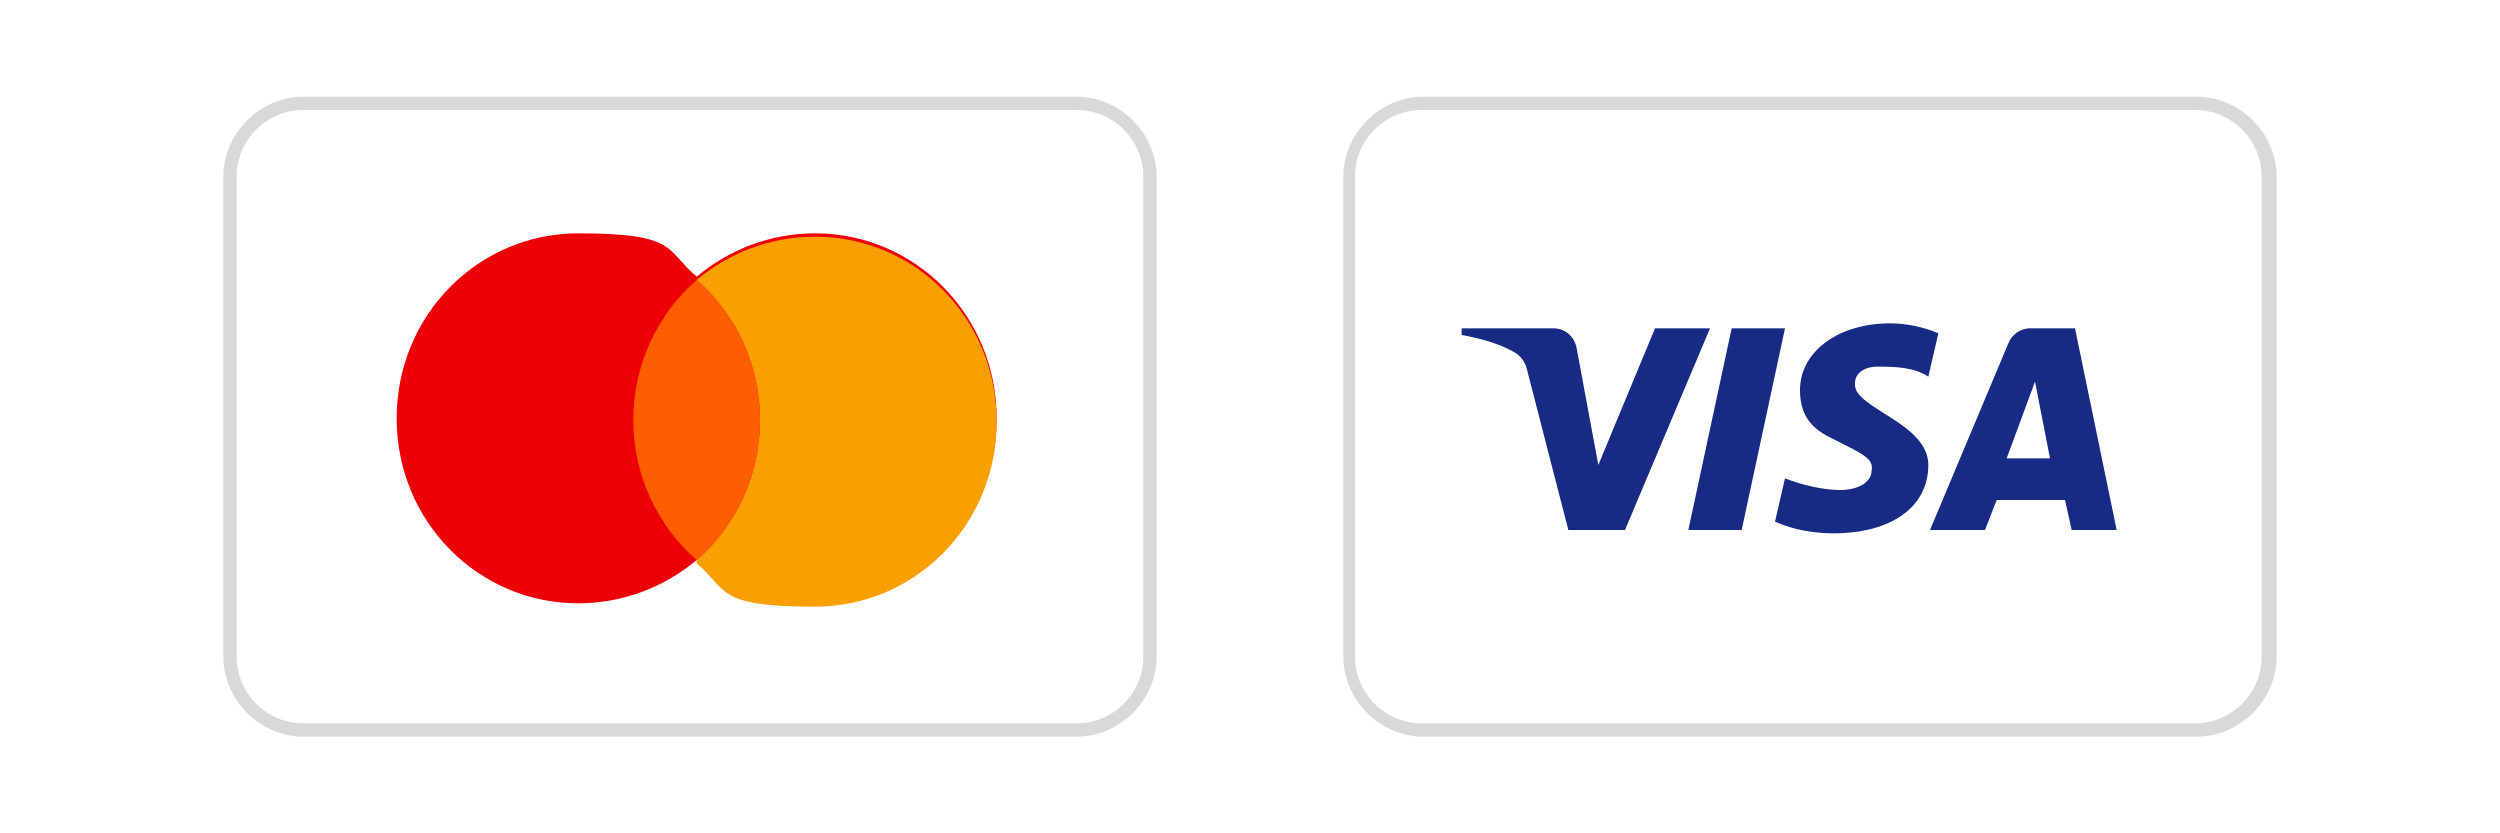
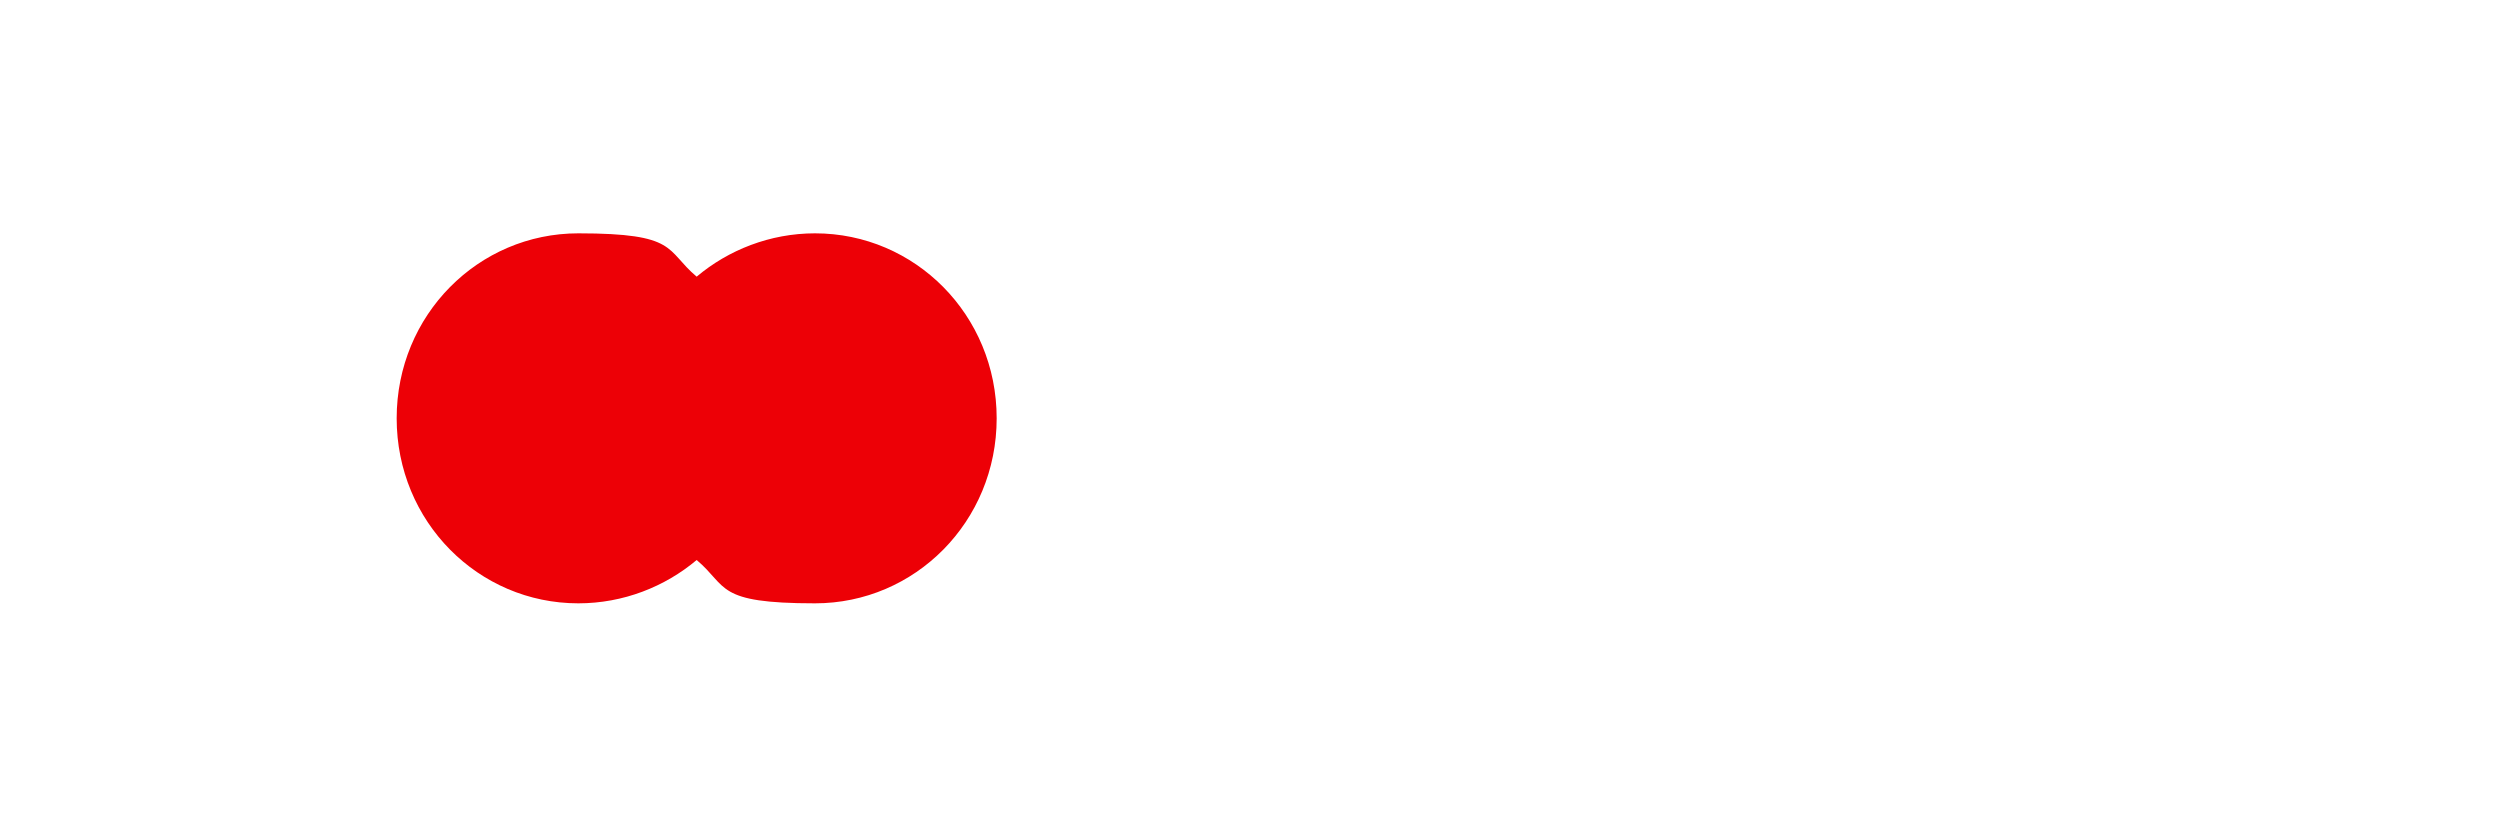
<svg xmlns="http://www.w3.org/2000/svg" id="Layer_1" viewBox="0 0 150 50">
  <defs>
    <style> .st0 { fill: #ff5e00; } .st0, .st1, .st2, .st3 { fill-rule: evenodd; } .st1 { fill: #172b85; } .st2 { fill: #ed0006; } .st3 { fill: #f9a000; } .st4 { fill: #d9d9d9; } </style>
  </defs>
-   <path class="st4" d="M64.7,44.2H18.2c-2.6,0-4.8-2.2-4.8-4.8V10.6c0-2.6,2.2-4.8,4.8-4.8h46.4c2.6,0,4.8,2.2,4.8,4.8v28.8c0,2.6-2.2,4.8-4.8,4.8ZM18.2,6.6c-2.2,0-4,1.8-4,4v28.8c0,2.2,1.8,4,4,4h46.4c2.2,0,4-1.8,4-4V10.6c0-2.2-1.8-4-4-4H18.2Z" />
  <path class="st2" d="M41.8,33.6c-1.9,1.6-4.4,2.6-7.1,2.6-6,0-10.9-4.9-10.9-11.1s4.9-11.1,10.9-11.1,5.2,1,7.1,2.6c1.9-1.6,4.4-2.6,7.1-2.6,6,0,10.9,4.9,10.9,11.1s-4.9,11.1-10.9,11.1-5.2-1-7.1-2.6Z" />
-   <path class="st3" d="M41.8,33.6c2.3-2,3.8-5,3.8-8.4s-1.5-6.4-3.8-8.4c1.9-1.6,4.4-2.6,7.1-2.6,6,0,10.9,4.9,10.9,11.1s-4.9,11.1-10.9,11.1-5.2-1-7.1-2.6Z" />
-   <path class="st0" d="M41.8,16.8c2.3,2,3.8,5,3.8,8.4s-1.5,6.4-3.8,8.4c-2.3-2-3.8-5-3.8-8.4s1.5-6.4,3.8-8.4Z" />
-   <path class="st4" d="M131.8,44.2h-46.4c-2.6,0-4.8-2.2-4.8-4.8V10.6c0-2.6,2.2-4.8,4.8-4.8h46.4c2.6,0,4.8,2.2,4.8,4.8v28.8c0,2.6-2.2,4.8-4.8,4.8ZM85.3,6.6c-2.2,0-4,1.8-4,4v28.8c0,2.2,1.8,4,4,4h46.4c2.2,0,4-1.8,4-4V10.6c0-2.2-1.8-4-4-4h-46.4Z" />
-   <path class="st1" d="M97.5,31.8h-3.4l-2.5-9.7c-.1-.4-.4-.8-.8-1-.9-.5-2-.8-3.1-1v-.4h5.5c.8,0,1.3.6,1.4,1.2l1.3,7,3.4-8.2h3.3l-5.1,12.1ZM104.5,31.8h-3.2l2.6-12.1h3.2l-2.6,12.1ZM111.3,23c0-.7.7-1,1.3-1,1,0,2.2,0,3.1.6l.6-2.6c-.9-.4-2-.6-2.9-.6-3.1,0-5.4,1.7-5.4,4s1.6,2.7,2.7,3.3c1.2.6,1.7.9,1.6,1.5,0,.8-.9,1.2-1.9,1.2s-2.3-.3-3.3-.7l-.6,2.6c1.1.5,2.4.7,3.5.7,3.5,0,5.7-1.6,5.7-4.1s-4.4-3.4-4.4-4.8ZM127,31.8l-2.5-12.1h-2.7c-.6,0-1.1.4-1.3.9l-4.7,11.2h3.3l.7-1.8h4.1l.4,1.8h2.9ZM122.1,22.9l.9,4.6h-2.6l1.7-4.6Z" />
</svg>